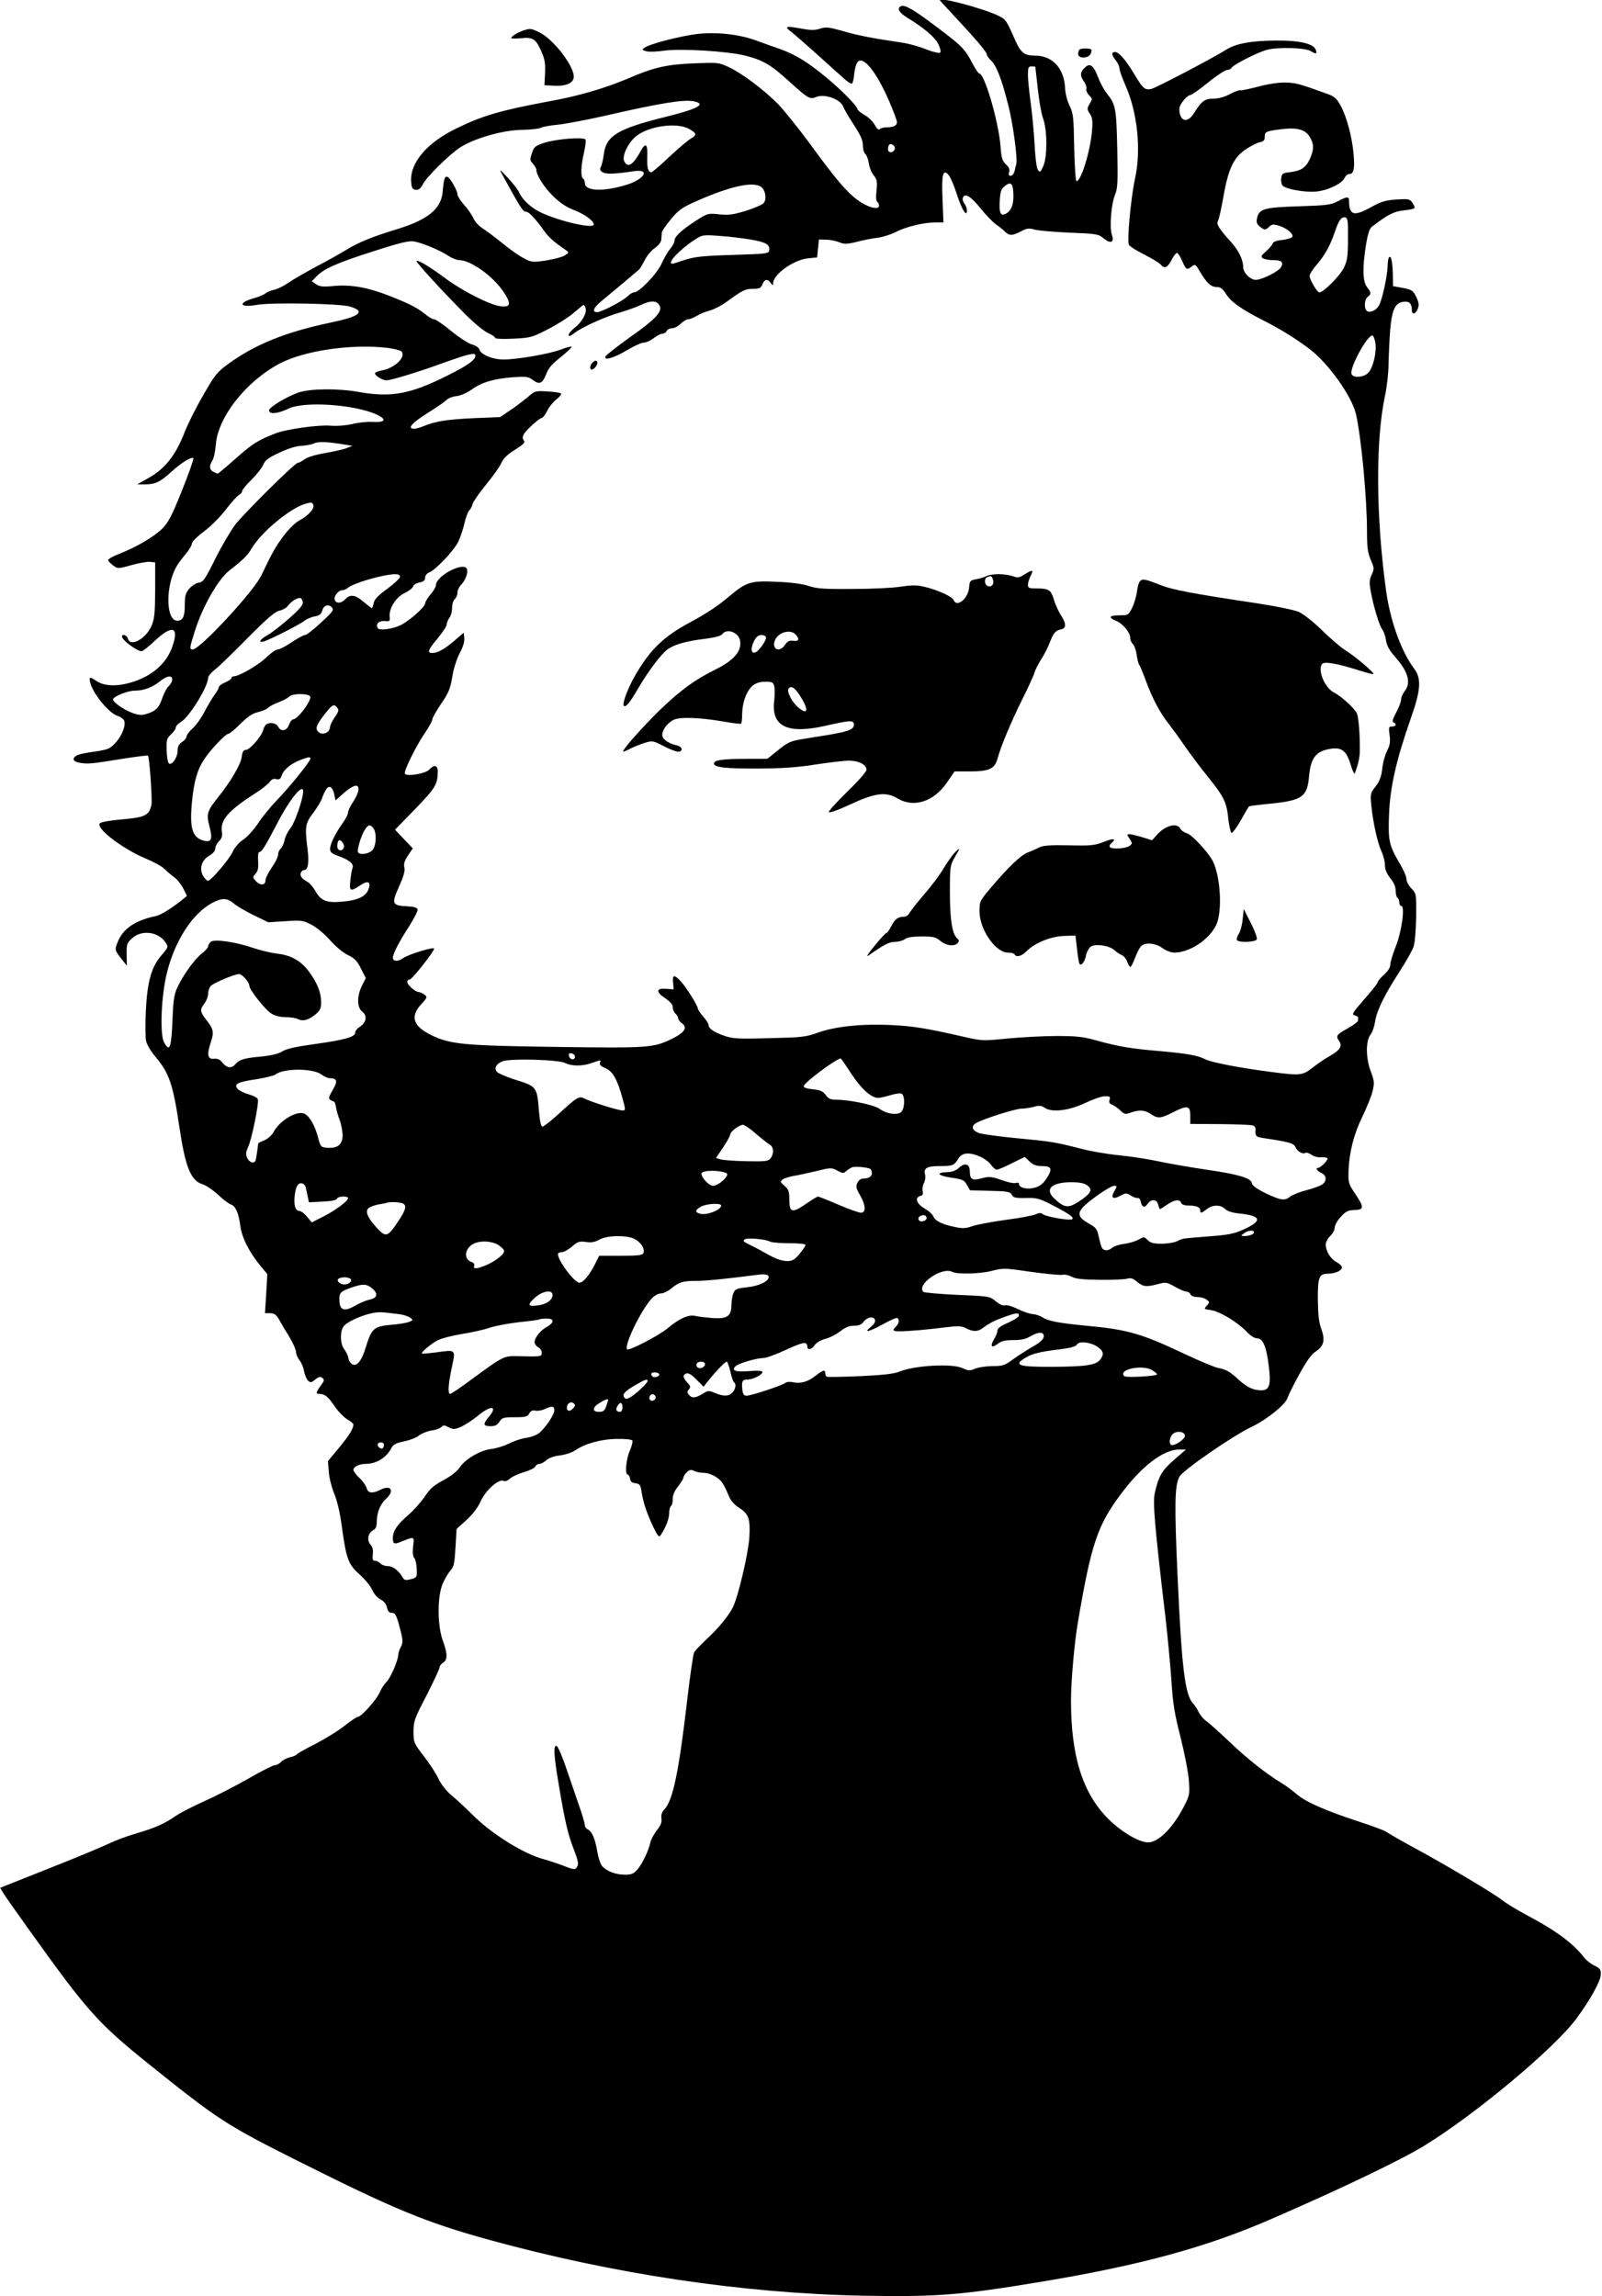
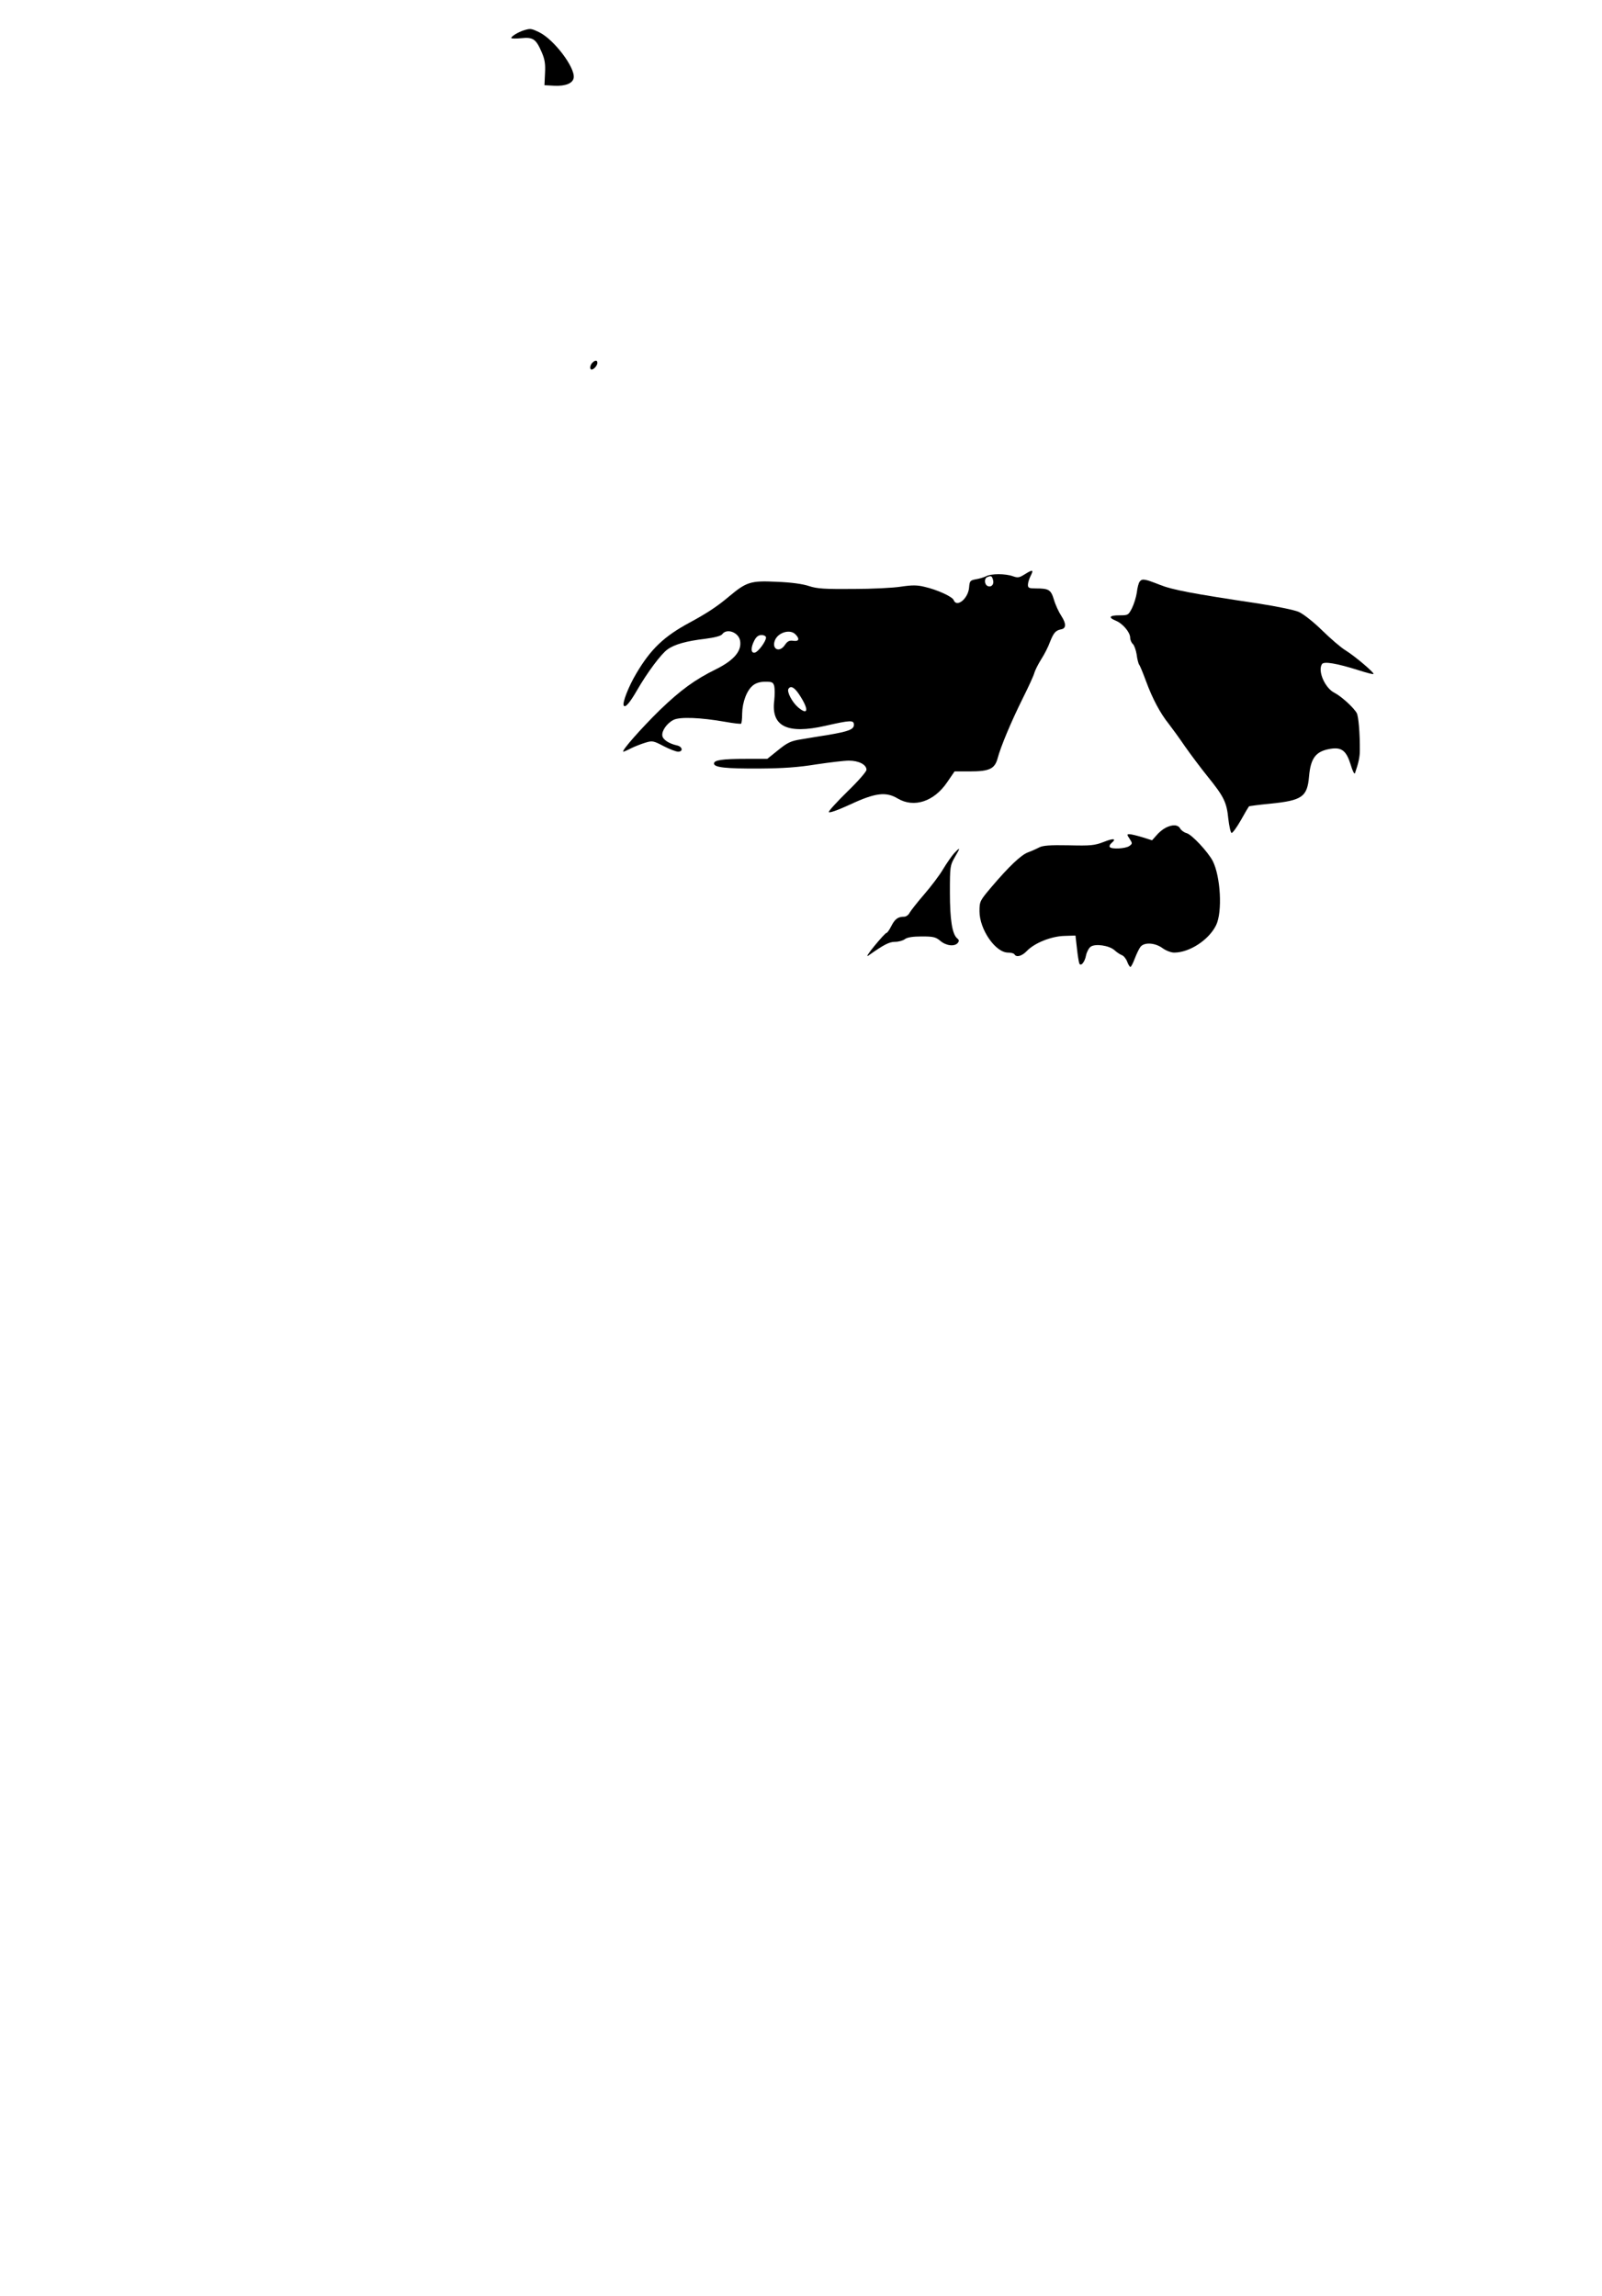
<svg xmlns="http://www.w3.org/2000/svg" version="1.0" width="893pt" height="1280pt" viewBox="0 0 893 1280" preserveAspectRatio="xMidYMid meet">
  <g transform="translate(0,1280) scale(0.1,-0.1)" fill="#000000" stroke="none">
-     <path d="M5240 12797 c3 -4 33 -37 68 -74 126 -135 192 -212 192 -225 0 -7 11 -23 25 -36 30 -29 59 -103 96 -251 26 -100 52 -297 44 -326 -2 -5 -6 -22 -9 -37 -4 -16 -13 -28 -22 -28 -11 0 -13 6 -9 21 5 14 0 27 -18 43 -20 19 -25 35 -30 103 -11 137 -89 403 -118 403 -5 0 -22 26 -39 58 -41 79 -58 96 -195 199 -131 99 -179 127 -201 119 -27 -10 -14 -36 34 -65 94 -58 152 -107 172 -146 11 -23 16 -43 11 -48 -5 -5 -38 2 -78 18 -37 15 -97 32 -133 37 -162 24 -248 40 -332 65 -79 22 -95 24 -127 13 -28 -9 -51 -9 -96 -1 -96 18 -106 15 -65 -16 19 -15 82 -70 140 -122 58 -52 124 -112 148 -133 23 -22 46 -37 51 -34 5 3 11 29 13 57 3 28 12 57 20 65 32 32 104 -58 174 -219 24 -56 44 -109 44 -118 0 -19 -20 -29 -59 -29 -15 0 -31 -4 -37 -10 -6 -6 -16 2 -28 24 -10 18 -35 43 -57 55 -21 12 -39 27 -39 32 0 16 -88 106 -170 174 -107 89 -175 130 -260 161 -41 14 -104 37 -140 50 -96 34 -221 47 -327 34 -96 -12 -262 -55 -290 -76 -16 -11 -15 -13 11 -20 16 -4 58 -2 94 3 92 14 356 -2 456 -27 98 -25 142 -50 242 -141 109 -99 118 -104 153 -90 46 20 135 -11 151 -53 4 -12 31 -58 59 -101 38 -58 51 -87 51 -115 0 -21 6 -43 14 -49 7 -6 16 -29 19 -51 3 -22 15 -52 27 -67 19 -24 21 -36 16 -85 -4 -35 -3 -59 4 -63 5 -3 10 -13 10 -22 0 -26 -64 -9 -118 31 -62 45 -121 114 -269 317 -67 91 -148 191 -180 223 -78 78 -198 168 -269 201 -57 27 -61 27 -193 22 -154 -6 -226 -22 -371 -85 -128 -54 -277 -98 -440 -127 -269 -50 -372 -80 -518 -152 -164 -80 -258 -192 -250 -296 2 -34 7 -43 25 -45 16 -2 26 5 39 29 21 42 146 165 207 206 78 51 236 97 343 99 50 1 99 6 110 12 11 6 53 13 94 17 41 4 162 27 268 51 305 70 436 91 491 79 71 -15 22 -42 -165 -88 -261 -65 -325 -104 -338 -206 -4 -30 -11 -62 -17 -72 -7 -14 -4 -21 12 -30 21 -11 66 -9 175 7 90 13 57 -45 -43 -76 -131 -40 -233 -36 -233 10 0 10 -4 22 -10 25 -14 9 -12 70 5 143 8 35 12 68 9 74 -10 16 -169 3 -233 -19 -47 -16 -55 -22 -66 -57 -12 -35 -12 -40 6 -59 10 -11 19 -27 19 -34 0 -30 45 -100 96 -149 36 -35 72 -59 114 -75 58 -22 110 -60 110 -80 0 -30 -236 29 -320 80 -42 25 -81 64 -95 96 -7 17 -37 55 -65 85 -45 48 -49 50 -32 20 104 -190 117 -210 133 -210 17 0 50 -34 103 -108 25 -35 53 -60 120 -106 19 -13 19 -14 -6 -30 -14 -9 -61 -21 -104 -28 -75 -11 -82 -10 -123 12 -25 12 -79 50 -120 84 -42 34 -92 71 -112 84 -20 12 -42 37 -50 55 -7 17 -30 51 -51 74 -21 24 -38 50 -38 59 0 22 -40 92 -56 98 -15 6 -20 -11 -27 -87 -9 -91 -82 -151 -246 -202 -142 -43 -223 -76 -286 -115 -33 -20 -109 -63 -170 -95 -60 -32 -131 -73 -156 -90 -25 -18 -61 -36 -80 -40 -19 -4 -41 -13 -49 -20 -8 -7 -35 -19 -60 -26 -98 -27 -87 -56 14 -38 82 14 464 7 518 -10 89 -28 55 -55 -113 -90 -250 -53 -420 -122 -570 -232 -59 -43 -73 -61 -138 -175 -40 -69 -85 -160 -101 -201 -52 -134 -111 -208 -210 -262 l-55 -31 42 0 c58 0 84 12 147 69 57 52 114 87 124 77 3 -4 -25 -84 -63 -179 -58 -144 -76 -179 -111 -214 -48 -47 -144 -103 -239 -140 -36 -14 -64 -30 -62 -36 2 -6 14 -19 28 -29 25 -19 27 -19 102 2 43 12 90 20 105 18 l27 -3 0 -155 c-1 -136 -4 -161 -22 -202 -32 -71 -118 -116 -130 -68 -5 19 -33 29 -33 12 0 -20 83 -82 110 -82 6 0 40 27 75 60 97 90 135 76 95 -36 -32 -93 -114 -164 -229 -198 -82 -24 -151 -21 -195 9 -30 20 -36 22 -36 8 0 -55 99 -184 154 -203 19 -6 36 -19 39 -29 11 -42 -37 -126 -87 -153 -10 -6 -50 -14 -88 -19 -37 -5 -77 -13 -88 -19 -33 -18 -24 -37 21 -43 45 -6 57 -5 242 25 71 11 130 18 132 16 8 -8 25 -249 19 -275 -14 -60 -35 -70 -181 -82 -52 -5 -99 -13 -106 -20 -26 -26 124 -142 256 -197 43 -18 89 -43 102 -56 13 -13 37 -34 55 -47 17 -12 40 -41 52 -64 l20 -41 -28 -23 c-54 -44 -118 -84 -144 -89 -116 -24 -184 -70 -214 -145 -18 -45 -18 -45 32 -108 l19 -24 -1 62 c-1 59 1 64 32 92 53 48 146 35 185 -25 16 -24 16 -26 -23 -71 -56 -65 -79 -146 -87 -310 -3 -72 -3 -147 1 -166 4 -21 26 -59 56 -94 73 -87 95 -151 130 -388 33 -222 63 -297 128 -318 20 -6 60 -33 88 -59 27 -26 59 -50 71 -54 26 -8 43 -47 53 -121 8 -65 51 -148 115 -225 l35 -42 -6 -109 -7 -109 24 0 c30 0 40 -8 60 -45 9 -17 33 -57 53 -89 20 -33 36 -70 36 -82 0 -12 9 -32 19 -46 11 -13 23 -41 26 -62 4 -20 14 -44 22 -52 13 -12 18 -12 40 6 20 16 29 18 40 9 11 -10 11 -15 -2 -33 -36 -50 -37 -56 -13 -56 30 -1 47 -15 87 -74 18 -26 49 -57 67 -68 19 -11 34 -24 34 -28 0 -24 -24 -62 -80 -130 l-62 -75 5 -60 c2 -33 16 -87 30 -121 16 -38 32 -105 42 -180 25 -184 36 -214 100 -271 30 -27 61 -65 70 -86 9 -21 28 -43 45 -52 20 -10 33 -26 37 -45 4 -20 12 -30 24 -30 23 0 28 -9 50 -93 16 -62 16 -73 3 -98 -8 -15 -14 -35 -14 -43 0 -30 -43 -130 -67 -153 -13 -13 -30 -40 -37 -58 -17 -39 -102 -135 -121 -135 -6 0 -39 -22 -72 -48 -33 -27 -106 -72 -161 -101 -56 -28 -104 -55 -107 -60 -3 -5 -20 -13 -38 -16 -17 -4 -40 -16 -50 -26 -10 -11 -26 -19 -36 -19 -9 0 -73 -32 -142 -72 -68 -39 -178 -96 -243 -125 -66 -30 -140 -67 -164 -84 -69 -47 -112 -66 -219 -98 -56 -16 -127 -43 -159 -59 -33 -16 -181 -78 -331 -137 l-272 -108 17 -29 c9 -15 77 -112 151 -215 317 -443 377 -511 661 -739 387 -311 430 -339 835 -542 535 -268 709 -340 1060 -437 694 -191 1415 -299 2090 -312 409 -7 539 3 990 78 552 92 917 191 1280 349 396 172 730 332 857 411 288 177 728 546 847 709 75 102 133 206 134 242 2 29 -3 35 -35 51 -21 10 -48 32 -60 48 -55 73 -157 149 -309 229 -60 32 -123 70 -141 85 -43 35 -315 198 -497 296 -79 43 -149 84 -157 90 -7 5 -73 30 -146 54 -187 61 -300 110 -350 154 -24 20 -61 48 -83 61 -82 49 -193 136 -293 232 -57 54 -115 106 -129 115 -13 9 -31 30 -40 47 -8 17 -23 40 -33 51 -45 49 -63 200 -86 710 -18 400 -16 504 10 553 19 36 299 230 408 281 81 39 185 123 195 159 5 15 34 74 66 132 40 73 68 112 92 127 45 30 53 63 30 126 -13 35 -18 81 -19 162 -1 124 7 145 55 145 40 0 79 17 79 34 0 9 -13 22 -30 31 -33 17 -60 61 -60 98 0 13 11 34 25 47 14 13 25 34 25 47 0 13 15 40 34 60 28 31 40 37 77 38 54 2 54 15 1 94 -34 50 -37 59 -35 120 3 104 29 208 77 306 24 50 50 113 57 142 11 47 10 57 -9 108 -29 74 -30 172 -3 207 11 13 22 46 26 73 9 61 52 149 137 280 36 55 71 118 78 139 7 23 13 93 14 167 1 126 1 128 -26 156 -16 16 -28 40 -28 53 0 13 -17 53 -39 89 -59 101 -64 127 -58 275 6 149 40 300 121 531 56 158 60 222 20 276 -73 97 -135 269 -158 439 -56 408 -59 832 -6 1082 11 51 20 131 20 178 1 47 5 132 9 189 10 116 28 154 76 159 31 4 45 -11 45 -46 0 -30 22 -24 34 10 7 19 4 35 -10 64 -17 35 -24 39 -74 49 l-55 10 -1 68 c-2 70 -10 105 -21 93 -4 -4 -8 -26 -8 -49 -2 -60 -32 -196 -50 -223 -17 -27 -53 -40 -67 -26 -16 16 -12 64 6 77 21 16 20 24 -4 55 -24 31 -26 107 -6 233 10 62 20 93 33 103 89 68 122 85 177 91 31 3 59 9 61 13 2 4 -3 17 -12 30 -15 21 -21 22 -88 18 -60 -4 -85 -11 -139 -41 -99 -55 -125 -48 -126 31 0 28 -10 28 -63 0 -37 -20 -62 -23 -217 -28 -194 -6 -222 -14 -233 -67 -5 -21 -1 -33 15 -45 25 -22 32 -22 53 -2 14 14 22 15 54 6 46 -14 87 -50 73 -64 -6 -6 -31 -13 -57 -16 -31 -3 -49 -10 -52 -21 -3 -9 -20 -28 -37 -43 -26 -23 -29 -29 -16 -38 8 -5 34 -10 57 -10 47 0 59 -11 44 -39 -13 -24 -106 -71 -142 -71 -29 0 -69 40 -69 69 0 43 -25 95 -69 143 -69 77 -82 98 -71 118 5 10 19 71 30 136 27 153 57 217 125 262 27 18 62 36 77 39 21 4 28 11 28 29 0 30 5 33 94 44 90 11 137 -3 161 -50 20 -38 19 -66 -4 -117 -22 -48 -48 -65 -111 -73 -40 -4 -45 -8 -48 -33 -2 -16 1 -34 7 -41 17 -20 123 -39 185 -34 64 5 147 44 161 76 5 12 17 22 27 22 24 0 31 32 23 113 -8 93 -39 209 -72 268 -20 37 -34 51 -67 63 -168 61 -184 65 -246 66 -38 0 -101 -10 -150 -24 -47 -12 -90 -21 -96 -19 -6 2 -33 -8 -59 -22 -30 -16 -64 -25 -92 -25 -47 0 -65 -13 -107 -80 -28 -45 -62 -52 -76 -14 -6 14 -8 36 -4 48 8 26 44 66 59 66 7 0 52 32 99 70 48 39 96 70 106 70 10 0 23 6 27 14 9 15 129 77 187 96 58 19 221 15 253 -5 28 -18 37 -16 27 8 -12 34 -92 52 -219 51 -140 -1 -224 -16 -280 -51 -82 -51 -391 -213 -418 -219 -36 -7 -46 2 -95 84 -47 78 -85 122 -107 122 -21 0 -19 -17 5 -47 11 -14 20 -34 20 -44 0 -10 15 -53 34 -96 67 -152 88 -359 53 -518 -23 -105 -46 -350 -34 -370 4 -8 43 -33 86 -54 42 -22 83 -46 90 -55 22 -26 39 -19 61 24 11 22 25 40 31 40 5 0 18 -20 29 -45 21 -49 26 -52 54 -30 18 14 21 12 44 -28 38 -64 62 -87 94 -87 22 0 33 -9 53 -40 28 -44 87 -85 203 -144 96 -48 194 -109 265 -164 104 -80 234 -263 256 -362 30 -136 61 -471 61 -653 0 -88 4 -117 21 -158 20 -46 20 -51 5 -83 -13 -28 -14 -44 -5 -92 15 -85 49 -196 65 -214 7 -9 16 -35 20 -59 5 -32 19 -57 52 -94 72 -82 89 -143 52 -190 -11 -14 -20 -35 -20 -46 0 -12 -12 -44 -27 -72 -20 -37 -24 -53 -15 -56 19 -7 14 -23 -8 -23 -19 0 -20 -4 -14 -48 5 -37 2 -56 -14 -87 -11 -22 -24 -67 -27 -100 -5 -45 -15 -70 -37 -99 -29 -36 -30 -41 -24 -105 10 -99 35 -211 57 -257 10 -22 19 -56 19 -76 0 -24 9 -47 30 -73 20 -25 30 -49 30 -71 0 -18 5 -36 10 -39 6 -3 10 -15 10 -26 0 -10 5 -19 11 -19 22 0 3 -141 -30 -224 -17 -43 -31 -89 -31 -103 0 -16 -13 -36 -35 -56 -19 -17 -35 -36 -35 -42 0 -5 -34 -49 -75 -95 -65 -74 -72 -86 -54 -90 11 -3 20 -8 20 -12 -1 -5 -1 -12 -1 -18 0 -5 -25 -24 -55 -41 -66 -37 -70 -43 -51 -71 20 -29 7 -51 -52 -85 -26 -14 -69 -44 -96 -65 -57 -44 -66 -45 -241 -22 -162 21 -323 52 -356 69 -40 21 -100 32 -244 45 -169 14 -239 26 -355 58 -81 23 -115 27 -230 27 -74 0 -198 -7 -275 -14 -136 -14 -143 -13 -240 9 -209 48 -284 60 -405 66 -161 8 -312 -7 -410 -42 -69 -25 -91 -27 -272 -31 -173 -5 -204 -3 -250 13 -58 20 -88 40 -88 60 0 7 -13 29 -30 47 -16 19 -30 39 -30 45 0 16 -68 124 -97 154 -36 37 -45 35 -41 -9 l3 -38 -42 3 c-57 5 -58 -18 -3 -54 27 -18 40 -34 40 -49 0 -12 7 -28 15 -35 8 -7 15 -18 15 -26 0 -7 9 -19 21 -28 33 -23 16 -51 -52 -85 -105 -52 -131 -54 -639 -47 -521 7 -601 14 -706 66 -101 49 -119 103 -57 171 36 39 36 42 18 55 -10 8 -24 14 -31 14 -18 0 -64 40 -64 56 0 8 6 14 14 14 13 0 135 155 136 172 0 12 -144 -32 -173 -53 -29 -21 -57 -19 -57 3 1 23 36 91 89 172 28 44 50 87 49 95 -2 12 -18 17 -60 19 -83 4 -87 15 -43 111 25 57 34 87 29 106 -5 18 1 37 20 66 l27 40 -50 52 -49 52 112 115 c114 118 126 138 126 211 0 35 -21 38 -48 8 -22 -22 -125 -39 -135 -22 -8 13 60 151 112 228 23 33 41 67 41 75 0 8 22 47 49 87 42 61 51 84 62 149 7 46 24 99 41 132 19 34 28 65 26 85 l-3 30 -48 -41 c-56 -49 -97 -72 -127 -72 -31 0 -25 16 30 82 27 33 50 67 50 77 0 9 7 26 15 37 8 10 15 35 15 55 0 20 7 42 15 49 8 7 15 23 15 36 0 13 9 33 21 45 23 23 39 66 32 87 -16 44 -173 -38 -173 -90 0 -9 -13 -33 -30 -51 -16 -19 -30 -42 -30 -50 0 -20 -89 -99 -137 -122 -45 -22 -118 -31 -127 -17 -14 22 6 43 38 40 29 -3 31 -1 28 27 -3 46 36 107 85 130 23 11 43 27 46 36 2 9 18 19 36 22 23 5 31 12 31 27 0 12 9 24 23 29 36 15 136 120 161 170 12 25 28 72 35 104 7 31 19 63 26 71 8 7 17 25 20 38 4 13 37 61 74 106 37 45 76 99 85 120 12 27 35 49 77 75 49 31 58 41 49 52 -8 10 -8 19 -1 33 12 23 88 92 101 92 5 0 19 18 30 39 10 22 34 51 52 65 18 14 29 28 25 33 -5 4 -39 9 -76 11 -66 4 -70 3 -107 -30 -22 -18 -65 -52 -97 -73 l-59 -40 -146 -6 c-149 -7 -215 -17 -279 -44 -20 -8 -44 -15 -54 -15 -41 0 -15 31 72 86 50 31 99 65 108 74 9 10 34 20 57 22 23 3 59 19 84 37 55 40 124 60 228 68 75 5 86 4 112 -15 37 -28 54 -21 75 33 12 33 33 57 82 95 35 29 62 54 59 57 -3 3 -29 -4 -58 -15 -61 -24 -238 -55 -318 -56 -62 -1 -130 27 -138 56 -2 10 -20 22 -41 28 -20 5 -72 39 -116 75 -44 36 -86 65 -95 65 -8 0 -31 13 -50 29 -44 36 -92 60 -205 104 -119 46 -208 61 -302 53 -61 -6 -80 -4 -100 9 l-25 17 27 28 c41 42 114 75 319 140 149 48 196 59 225 54 48 -9 146 -50 190 -80 20 -13 47 -24 61 -24 64 -1 184 -86 245 -174 47 -69 43 -91 -16 -83 -60 8 -212 85 -307 156 -86 64 -153 104 -160 96 -6 -5 152 -177 274 -299 47 -47 103 -93 124 -102 22 -10 40 -22 40 -27 0 -6 41 -8 101 -5 97 5 105 7 194 53 51 26 116 67 143 91 28 24 52 44 55 44 3 0 8 -7 11 -16 10 -25 -19 -79 -58 -109 -20 -15 -36 -34 -36 -42 0 -10 9 -7 33 11 44 34 174 92 256 115 36 11 86 28 111 40 51 24 81 26 98 9 36 -36 0 -78 -162 -192 -68 -49 -127 -95 -131 -103 -9 -26 48 -8 124 37 37 22 77 40 90 40 12 0 37 11 55 25 18 14 40 25 50 25 9 0 19 7 22 15 4 8 17 15 30 15 13 0 34 11 48 25 14 14 33 25 42 25 9 0 31 9 48 19 17 11 50 24 73 30 23 6 63 27 90 46 93 68 107 75 151 75 36 0 44 4 52 25 11 29 28 32 46 8 12 -16 13 -17 14 -1 1 49 114 130 195 138 l50 5 5 50 5 50 40 -1 c22 0 54 -7 72 -14 28 -12 42 -12 100 2 37 10 90 20 118 23 27 4 71 18 97 31 58 30 157 54 220 54 l47 0 -5 128 c-6 142 2 174 35 135 10 -12 30 -60 45 -106 26 -83 56 -132 56 -90 0 10 -6 28 -14 38 -8 11 -12 25 -9 32 11 29 43 10 97 -56 30 -38 70 -79 88 -92 18 -12 41 -31 51 -41 23 -23 39 -23 88 2 33 18 45 19 77 10 20 -6 108 -13 196 -17 149 -6 160 -8 187 -31 40 -33 62 -24 47 19 -14 41 -4 172 18 224 14 34 16 70 12 255 -5 228 -9 247 -57 308 -17 20 -39 62 -51 94 -22 59 -43 77 -67 56 -31 -26 -35 -47 -13 -79 12 -16 19 -36 16 -45 -3 -8 4 -24 15 -35 19 -19 19 -21 3 -48 -15 -26 -15 -30 1 -55 15 -22 17 -40 12 -99 -10 -113 -61 -277 -86 -277 -5 0 -11 84 -13 188 -3 171 -5 191 -26 233 -13 27 -24 69 -25 101 -6 108 -71 178 -167 178 -61 0 -79 15 -112 88 -47 107 -51 113 -88 132 -85 43 -352 113 -330 87z m531 -369 c0 -2 7 -57 14 -123 7 -66 20 -140 29 -164 24 -63 25 -213 2 -266 -16 -36 -19 -38 -30 -23 -8 11 -15 67 -19 145 -4 71 -14 176 -22 233 -8 58 -15 126 -15 153 0 40 3 47 20 47 11 0 20 -1 21 -2z m-1931 -346 c45 -25 46 -34 9 -56 -17 -10 -71 -56 -120 -102 -48 -46 -93 -84 -98 -84 -19 0 -25 25 -23 87 3 71 -9 81 -36 32 -43 -79 -72 -97 -92 -59 -14 26 15 93 58 134 65 61 229 87 302 48z m1148 -111 c-5 -24 -38 -27 -38 -3 0 10 3 21 6 25 11 11 35 -5 32 -22z m660 -236 c5 -62 -6 -103 -34 -122 -35 -23 -46 -5 -41 71 3 47 8 63 27 78 32 26 44 18 48 -27z m-1405 23 c25 -19 32 -71 13 -91 -9 -9 -53 -28 -98 -42 -68 -21 -93 -25 -147 -20 -65 7 -67 6 -131 -35 -81 -52 -120 -89 -120 -111 0 -10 -11 -30 -24 -46 -14 -16 -35 -54 -49 -84 -24 -55 -124 -159 -153 -159 -8 0 -23 -9 -35 -21 -26 -26 -146 -89 -170 -89 -32 0 -21 26 29 66 43 35 186 155 205 172 4 4 18 27 31 52 12 25 38 55 57 68 20 14 34 33 35 45 1 12 2 29 3 39 0 9 23 43 51 76 44 53 61 65 147 103 187 82 312 109 356 77z m3271 -289 c0 -99 -4 -122 -23 -162 -22 -45 -114 -137 -136 -137 -13 0 -55 71 -55 93 0 8 18 37 41 63 47 56 74 106 100 182 22 65 36 84 58 80 14 -3 16 -21 15 -119z m-3331 -4 c87 -15 109 -28 105 -59 -3 -20 -10 -21 -203 -27 -167 -5 -211 -10 -265 -27 -36 -12 -68 -22 -72 -22 -33 0 40 79 122 132 44 29 47 30 140 23 52 -3 130 -13 173 -20z m3483 -572 c10 -51 -11 -141 -38 -170 -25 -27 -85 -32 -94 -8 -13 32 86 215 116 215 5 0 12 -17 16 -37z m-5507 -32 c40 -5 77 -15 81 -22 21 -33 -41 -91 -112 -104 -21 -4 -38 -11 -38 -16 0 -13 42 -39 63 -39 26 0 170 43 312 95 149 53 185 62 185 43 0 -25 -41 -54 -155 -111 -206 -104 -314 -124 -495 -92 -117 21 -271 19 -336 -3 -66 -23 -164 -82 -164 -99 0 -24 48 -20 110 10 87 41 360 23 486 -32 62 -28 54 -47 -17 -43 -30 2 -82 -3 -116 -12 -38 -8 -86 -12 -121 -9 -65 6 -245 -19 -307 -43 -97 -38 -129 -58 -220 -139 -53 -47 -98 -85 -101 -85 -3 0 -14 5 -25 10 -23 13 -24 32 -5 63 8 12 16 52 19 88 11 154 170 355 357 453 138 72 398 110 599 87z m-239 -539 l45 -7 -30 -12 c-16 -7 -70 -19 -120 -28 -54 -9 -101 -23 -117 -35 -15 -11 -32 -20 -38 -20 -16 0 -297 -278 -349 -345 -25 -33 -75 -118 -111 -190 -57 -115 -68 -130 -92 -133 -15 -2 -38 -17 -53 -33 -21 -26 -25 -41 -25 -93 0 -64 -11 -86 -42 -86 -66 0 -66 204 0 309 9 15 31 44 49 65 18 22 33 47 33 57 0 9 29 38 65 65 37 27 90 80 122 121 31 41 65 79 75 84 10 5 18 15 18 22 0 7 23 35 51 62 28 28 58 65 66 83 11 27 28 40 91 69 48 23 94 37 122 38 25 1 56 7 70 13 24 12 73 10 170 -6z m-173 -338 c7 -19 -30 -60 -78 -85 -21 -10 -59 -47 -88 -86 -46 -62 -63 -92 -124 -220 -41 -88 -342 -413 -382 -413 -20 0 -19 5 11 102 44 139 131 291 194 339 76 59 100 83 123 122 52 89 211 222 297 248 37 11 40 10 47 -7z m483 -399 c0 -8 -32 -38 -71 -67 -51 -37 -72 -59 -76 -80 -3 -15 -8 -28 -10 -28 -3 0 -23 16 -46 35 -46 40 -76 44 -102 15 -22 -24 -51 -26 -59 -4 -7 20 20 54 42 54 9 0 23 6 31 13 32 27 193 74 259 76 22 1 32 -4 32 -14z m-542 -142 c2 -15 -18 -39 -76 -90 -43 -38 -97 -80 -120 -93 -45 -25 -56 -46 -19 -35 34 11 197 93 223 114 13 10 40 22 59 25 26 5 36 13 41 31 7 30 33 40 53 20 14 -14 9 -22 -59 -85 -41 -39 -82 -70 -90 -70 -8 0 -41 -18 -74 -40 -32 -22 -67 -40 -77 -40 -11 0 -39 -20 -64 -44 -42 -42 -152 -106 -182 -106 -7 0 -13 -4 -13 -10 0 -5 -16 -16 -35 -24 -19 -8 -35 -20 -35 -26 0 -6 -11 -26 -24 -43 -13 -18 -38 -60 -56 -94 -17 -34 -47 -76 -66 -93 -19 -17 -34 -37 -34 -45 0 -8 -11 -22 -25 -31 -18 -12 -25 -25 -25 -49 0 -38 -33 -85 -49 -70 -6 6 -11 39 -12 73 -2 57 1 66 24 88 15 14 27 31 27 39 0 8 14 22 30 32 46 27 149 195 150 244 0 9 16 29 35 44 20 14 102 94 183 176 113 114 155 150 180 155 18 4 39 16 47 27 17 24 55 48 70 43 6 -1 11 -12 13 -23z m-728 -431 c0 -11 -9 -27 -20 -37 -10 -9 -26 -39 -35 -65 -18 -55 -36 -73 -86 -89 -28 -9 -44 -8 -79 4 -47 17 -110 60 -110 76 0 16 81 49 121 49 50 0 98 18 139 51 41 33 70 37 70 11z m770 -97 c0 -31 -72 -125 -96 -125 -7 0 -17 -13 -23 -30 -12 -35 -45 -41 -61 -10 -11 20 -45 26 -66 12 -6 -4 -14 -18 -17 -32 -9 -35 -75 -110 -96 -110 -14 0 -20 -10 -24 -41 -5 -40 -63 -139 -132 -224 -61 -76 -66 -93 -47 -163 18 -70 11 -89 -32 -78 -64 16 -80 69 -66 215 11 117 30 182 70 241 35 53 118 140 134 140 6 0 36 25 67 56 42 41 67 58 99 65 24 6 48 16 54 23 6 8 32 21 58 31 26 10 53 24 59 31 17 21 119 19 119 -1z m150 -60 c10 -13 8 -22 -14 -53 -14 -21 -26 -45 -26 -53 0 -35 -47 -52 -69 -25 -15 18 -4 41 46 104 38 46 45 49 63 27z m-150 -284 c0 -15 -115 -158 -188 -233 -35 -37 -83 -95 -105 -130 -23 -34 -60 -75 -82 -89 -25 -17 -47 -43 -59 -69 -18 -40 -120 -160 -137 -160 -5 0 -16 11 -25 25 -25 39 -12 89 31 114 22 13 35 28 35 41 0 11 9 29 21 41 15 15 20 29 16 52 -10 65 33 116 180 211 40 25 79 56 87 68 10 14 21 19 36 15 17 -4 24 0 31 22 11 32 54 67 107 86 46 17 52 17 52 6z m134 -202 l6 -31 46 41 c57 50 89 55 81 12 -3 -16 -18 -46 -32 -66 -14 -21 -25 -45 -25 -55 0 -9 -13 -35 -29 -57 -41 -57 -71 -118 -71 -145 0 -19 10 -27 50 -41 58 -21 84 -43 75 -66 -4 -9 -9 -40 -12 -68 -7 -62 0 -65 55 -28 43 29 61 20 46 -22 -14 -40 -60 -62 -146 -69 -89 -8 -119 4 -151 61 -13 22 -33 45 -46 51 -13 7 -27 18 -31 25 -11 16 -1 39 16 39 21 0 28 44 18 118 -15 125 -13 142 33 202 22 30 44 66 48 80 4 14 14 35 22 48 18 29 38 16 47 -29z m-174 19 c0 -39 -46 -173 -70 -203 -15 -19 -31 -50 -34 -69 -4 -19 -13 -39 -21 -46 -8 -7 -15 -22 -15 -34 0 -13 -16 -45 -35 -72 -19 -27 -35 -59 -35 -71 0 -29 -30 -31 -55 -3 -17 19 -17 21 -1 39 14 15 17 33 15 70 -2 28 0 51 5 51 15 0 33 30 98 154 71 139 148 234 148 184z m390 -203 c21 -25 18 -99 -4 -124 -19 -21 -70 -29 -80 -12 -8 12 18 96 38 126 19 29 29 31 46 10z m-163 -109 c-10 -25 -37 -19 -37 7 0 13 3 27 7 31 11 11 36 -21 30 -38z m-613 -313 c17 -14 67 -44 111 -65 l80 -39 95 6 c90 6 98 5 147 -20 30 -16 73 -52 103 -86 31 -35 71 -69 98 -82 38 -18 52 -32 74 -76 l27 -53 -21 -42 c-29 -57 -29 -123 2 -146 29 -22 22 -60 -15 -84 -14 -9 -25 -23 -25 -32 0 -24 -55 -40 -219 -63 -110 -15 -164 -27 -188 -42 -22 -14 -61 -23 -122 -29 -91 -8 -118 -17 -141 -44 -19 -23 -46 -19 -69 9 -14 19 -27 25 -48 23 -36 -4 -41 23 -18 92 19 57 15 74 -25 125 -35 44 -37 58 -10 92 11 14 20 38 20 52 0 15 6 34 13 43 13 17 133 68 160 68 17 0 57 -45 57 -65 0 -22 89 -135 123 -155 20 -13 50 -20 80 -20 27 0 57 -5 69 -11 26 -14 59 -5 97 27 26 21 31 33 31 69 0 52 -21 105 -67 168 -44 60 -101 93 -178 101 -33 4 -92 18 -131 31 -98 34 -219 52 -239 35 -8 -7 -15 -18 -15 -26 0 -7 -16 -25 -36 -40 -40 -31 -105 -122 -137 -192 -17 -38 -22 -75 -26 -186 -6 -149 -16 -174 -47 -115 -24 47 -15 259 16 384 44 181 144 335 255 393 54 28 81 27 119 -5z m1901 -853 c0 -22 -29 -18 -33 3 -3 14 1 18 15 15 10 -2 18 -10 18 -18z m-53 -36 c35 -18 95 -18 148 1 52 18 51 18 44 1 -4 -10 6 -20 30 -30 41 -17 66 -60 95 -165 19 -69 19 -71 1 -71 -23 0 -175 47 -211 66 -32 16 -41 10 -148 -88 -41 -37 -80 -68 -87 -68 -8 0 -14 26 -19 78 -12 148 -10 145 -141 186 -45 15 -87 33 -94 41 -17 21 -5 44 31 59 42 17 312 10 351 -10z m1593 -59 c56 -85 112 -135 150 -135 11 0 41 7 68 15 26 8 54 12 62 9 19 -8 20 -73 2 -99 -18 -24 -83 -16 -124 14 -29 22 -169 51 -245 51 -28 0 -41 6 -55 26 -16 21 -30 28 -71 32 -33 3 -52 9 -52 17 0 19 182 154 207 155 1 0 28 -38 58 -85z m-2954 -4 c16 -12 36 -21 46 -21 43 -1 47 -16 18 -65 -22 -38 -25 -49 -14 -56 8 -5 17 -9 20 -9 4 0 9 -15 12 -32 3 -18 12 -51 21 -73 8 -22 15 -59 16 -82 0 -52 -28 -76 -86 -71 -36 3 -37 5 -51 57 -16 63 -46 117 -74 132 -42 22 -141 -37 -175 -103 -9 -16 -31 -36 -50 -44 -19 -8 -34 -15 -34 -17 -1 -1 -3 -20 -6 -42 -3 -22 -7 -46 -9 -52 -7 -22 -35 -14 -47 12 -9 21 -8 32 5 61 20 42 62 247 54 267 -3 8 -26 20 -51 27 -25 7 -52 20 -61 30 -24 27 -1 39 104 54 50 8 98 20 106 26 43 36 208 36 256 1z m4394 -141 c-4 -14 -1 -22 12 -27 10 -3 30 -17 46 -31 25 -24 30 -25 60 -14 47 17 78 15 112 -8 40 -27 55 -25 126 11 79 40 94 36 94 -21 l0 -45 167 -1 c92 -1 174 -4 183 -8 9 -3 15 -14 14 -23 -3 -36 2 -41 44 -47 145 -22 169 -28 179 -52 11 -24 41 -40 56 -30 5 3 19 -2 33 -11 13 -10 37 -16 56 -14 18 1 33 -2 33 -8 0 -12 -40 -51 -52 -51 -17 0 -7 -17 17 -28 31 -14 33 -47 3 -66 -13 -8 -52 -22 -87 -31 -36 -9 -76 -25 -90 -36 -30 -24 -52 -21 -143 23 -44 22 -68 40 -70 53 -4 28 -74 49 -253 75 -82 12 -199 32 -260 45 -60 13 -162 29 -225 35 -63 6 -160 22 -215 37 -145 37 -163 40 -354 58 -95 9 -190 22 -210 28 -45 15 -52 41 -14 60 49 25 215 77 247 77 17 0 48 5 68 10 31 9 42 8 63 -6 41 -27 138 -14 227 29 40 19 88 36 106 36 29 1 33 -2 27 -19z m-1971 -190 c31 -27 66 -54 76 -60 23 -13 26 -48 6 -76 -13 -17 -26 -19 -133 -17 -65 1 -130 6 -145 10 l-27 8 40 59 c21 32 39 64 39 71 0 16 49 54 71 55 9 0 42 -22 73 -50z m1253 -129 c23 -11 49 -31 58 -45 10 -14 24 -26 31 -26 8 0 46 16 85 36 l71 35 27 -25 c20 -20 38 -26 69 -26 55 0 60 -16 26 -69 -21 -31 -38 -44 -68 -52 -42 -11 -86 0 -86 22 0 6 -7 8 -17 5 -9 -4 -45 3 -80 16 -57 20 -69 21 -110 10 -54 -15 -67 -7 -67 40 -1 41 -28 49 -61 18 -16 -15 -37 -23 -67 -24 -65 -2 -50 -20 27 -31 61 -9 70 -13 85 -40 l17 -30 111 -3 c98 -2 113 -5 122 -22 9 -16 20 -19 78 -18 60 2 75 -2 147 -39 95 -49 123 -69 112 -79 -10 -10 -146 13 -164 28 -10 8 -21 8 -40 -1 -15 -7 -90 -21 -168 -31 -77 -11 -160 -26 -185 -35 -37 -13 -54 -14 -100 -4 -69 14 -109 34 -118 60 -5 11 -26 30 -47 42 -45 25 -58 61 -26 70 15 3 18 10 14 27 -3 12 0 32 7 45 7 13 10 34 7 46 -10 38 9 49 82 49 73 0 79 3 104 43 21 33 62 36 124 8z m-615 -67 c4 -3 8 -13 8 -24 0 -19 -19 -30 -51 -30 -11 0 -24 -11 -30 -24 -9 -20 -7 -31 15 -68 32 -56 35 -98 5 -98 -11 0 -68 20 -126 45 -58 25 -109 45 -113 45 -5 0 -36 -19 -68 -41 -76 -53 -92 -49 -92 24 0 45 -4 57 -27 77 -25 21 -25 24 -9 36 10 7 37 15 59 19 23 3 80 16 127 27 81 20 85 20 117 3 30 -16 35 -17 50 -3 10 9 25 18 33 21 16 7 87 0 102 -9z m-802 -24 c20 -11 -44 -70 -75 -70 -23 0 -65 45 -65 68 0 20 103 21 140 2z m-2346 -78 c2 -10 8 -32 11 -51 l7 -33 76 4 c48 2 77 8 80 16 4 14 62 17 62 3 0 -16 -70 -68 -137 -102 l-65 -33 -27 32 c-14 18 -34 32 -43 32 -11 0 -20 10 -24 26 -8 32 1 101 16 119 14 17 37 10 44 -13z m4354 12 c32 -22 27 -40 -20 -75 -79 -57 -100 -57 -160 -1 -57 53 -18 91 92 92 44 0 73 -5 88 -16z m154 -33 c-22 -39 -9 -49 32 -27 31 17 35 17 59 2 13 -9 31 -15 38 -14 7 2 15 -6 17 -17 7 -34 21 -41 38 -17 21 30 52 29 60 -3 3 -14 8 -25 10 -25 2 0 20 11 40 25 42 28 69 32 78 10 3 -9 18 -15 40 -15 44 0 66 -9 66 -26 0 -19 7 -18 37 6 32 25 77 26 102 1 13 -13 41 -22 85 -26 119 -13 124 -41 15 -90 -49 -22 -86 -29 -178 -36 -64 -5 -127 -10 -141 -12 -14 -1 -36 -8 -49 -16 -13 -7 -50 -13 -83 -14 -47 0 -63 4 -80 20 -20 20 -21 20 -52 3 -17 -10 -53 -20 -80 -24 -27 -3 -57 -13 -66 -21 -20 -18 -46 -19 -57 -2 -4 6 -12 34 -18 62 -9 44 -15 52 -53 73 -57 32 -67 53 -41 86 28 36 157 126 180 126 17 0 17 -2 1 -29z m-3974 -67 c32 -9 28 -33 -19 -103 -58 -87 -68 -90 -118 -36 -54 59 -68 95 -45 112 10 7 34 15 53 19 20 3 41 7 46 9 17 6 59 5 83 -1z m1782 -14 c0 -24 -78 -55 -116 -46 -32 8 -30 22 4 40 30 17 112 21 112 6z m1145 -71 c0 -8 -10 -15 -22 -17 -25 -4 -33 22 -10 31 18 8 32 2 32 -14z m1825 -78 c0 -11 -25 -21 -53 -21 -22 1 -22 1 -3 15 22 17 56 20 56 6z m-3455 -36 c36 -18 61 -55 52 -79 -5 -13 -27 -16 -126 -16 l-121 0 -21 -42 c-32 -65 -68 -108 -89 -108 -28 0 -120 122 -120 160 0 5 10 10 21 10 12 0 37 14 57 31 31 27 40 31 77 26 31 -5 51 -1 76 13 43 24 147 26 194 5z m757 -16 c9 -5 57 -9 107 -9 50 0 91 -4 91 -9 0 -10 -39 -62 -60 -78 -28 -23 -82 -14 -145 22 -33 19 -80 44 -105 56 -35 16 -41 22 -30 30 16 11 115 2 142 -12z m-1514 -19 c17 -11 32 -26 32 -34 0 -19 -52 -59 -104 -80 -48 -20 -70 -21 -63 -2 4 9 -2 17 -14 21 -46 15 -40 76 11 102 37 19 101 16 138 -7z m2979 -151 c81 -11 156 -18 167 -15 10 3 33 -2 50 -11 23 -12 62 -16 156 -17 69 -1 137 2 152 6 21 6 33 3 56 -17 34 -28 52 -30 117 -13 43 12 49 11 95 -15 26 -15 55 -27 64 -27 9 0 19 -7 22 -15 4 -9 19 -15 38 -15 18 0 41 -6 51 -14 19 -14 19 -15 2 -34 -17 -19 -17 -19 23 -25 48 -6 148 -67 198 -119 21 -23 45 -38 58 -38 34 0 53 -45 66 -151 14 -108 5 -139 -41 -139 -45 0 -80 17 -126 59 -50 46 -68 56 -115 66 -19 3 -102 38 -185 77 -241 114 -319 137 -550 158 -153 15 -213 26 -244 47 -13 9 -39 17 -55 18 -17 1 -54 14 -82 28 -28 14 -60 24 -71 21 -13 -4 -32 5 -53 23 -33 27 -36 28 -214 35 -99 5 -184 12 -189 17 -41 41 105 142 162 111 27 -14 154 -11 216 5 69 17 67 18 232 -6z m-1472 -28 c0 -24 -58 -51 -124 -57 -55 -6 -64 -10 -73 -33 -6 -14 -11 -46 -11 -69 -1 -60 -25 -75 -109 -69 -35 3 -77 8 -94 12 -37 8 -88 -15 -151 -68 -53 -44 -220 -130 -228 -118 -15 26 79 220 139 284 14 15 36 27 50 27 13 0 37 11 53 24 47 39 69 46 141 46 59 0 158 10 337 33 49 7 70 3 70 -12z m-2329 -12 c7 -12 -13 -29 -36 -29 -23 0 -43 17 -36 29 4 6 20 11 36 11 16 0 32 -5 36 -11z m120 -52 c34 -30 27 -53 -18 -62 -18 -4 -52 -18 -76 -32 -61 -35 -86 -29 -90 23 -3 47 4 55 68 77 62 22 85 21 116 -6z m1004 -35 c0 -29 -35 -54 -85 -59 -55 -7 -57 4 -10 46 42 36 95 43 95 13z m-859 -107 c26 -3 55 -12 65 -20 18 -13 18 -14 -6 -24 -14 -5 -59 -13 -101 -16 -94 -8 -108 -21 -139 -122 -24 -80 -51 -113 -78 -97 -9 6 -19 22 -20 35 -2 13 -13 34 -23 48 -23 29 -25 98 -4 127 16 24 97 61 158 74 41 8 52 7 148 -5z m3459 -8 c0 -8 -27 -25 -60 -40 -42 -18 -60 -31 -60 -44 0 -10 -9 -32 -20 -50 -23 -39 -12 -50 23 -23 19 15 40 20 86 20 43 0 70 6 93 20 46 28 80 27 76 -2 -2 -15 -22 -33 -62 -55 -32 -19 -82 -50 -110 -71 -46 -34 -57 -37 -116 -37 -36 -1 -79 -7 -96 -15 -28 -12 -36 -11 -67 3 -57 28 -270 16 -354 -19 -27 -12 -92 -19 -217 -25 -99 -4 -183 -6 -188 -3 -4 3 -8 12 -8 20 0 21 -13 17 -54 -15 -43 -34 -83 -45 -126 -36 -17 4 -36 2 -43 -4 -17 -14 -190 -71 -215 -71 -15 0 -21 8 -24 34 -5 46 0 56 28 56 31 0 84 27 84 42 0 7 -23 9 -75 5 -77 -6 -100 3 -74 28 17 16 117 45 155 45 15 0 72 21 126 46 95 44 118 48 118 18 0 -22 26 -17 42 9 9 13 34 27 59 34 25 6 62 26 83 42 28 22 49 31 76 31 25 0 42 6 51 19 20 28 57 37 66 15 4 -12 -3 -24 -23 -41 -45 -36 -9 -27 71 17 39 22 75 37 78 33 12 -11 8 -31 -9 -48 -30 -29 -16 -31 126 -20 36 3 103 10 150 16 72 9 90 8 115 -5 40 -21 67 -20 96 3 33 25 64 41 124 62 61 22 75 23 75 6z m-2600 -32 c0 -8 -13 -21 -29 -30 -36 -18 -71 -61 -71 -86 0 -10 9 -23 20 -29 11 -6 20 -20 20 -30 0 -22 -3 -23 -125 -20 -90 2 -82 6 -288 -145 -49 -36 -93 -65 -98 -65 -14 0 -10 56 10 150 21 100 25 97 -91 81 -40 -5 -74 -8 -76 -6 -7 6 50 54 88 74 19 10 80 26 135 35 55 9 125 24 155 35 30 10 104 24 165 31 60 6 112 13 114 16 2 2 19 4 38 4 22 0 33 -5 33 -15z m3040 -144 c32 -23 35 -42 12 -71 -24 -30 -83 -38 -267 -39 -197 -1 -222 10 -137 57 28 16 74 27 153 37 85 10 115 18 122 30 12 22 80 13 117 -14z m-2190 -95 c0 -18 -30 -30 -43 -17 -5 5 -6 14 -3 20 10 16 46 13 46 -3z m141 -41 c7 -31 16 -58 21 -61 13 -8 9 -36 -9 -56 -20 -22 -49 -23 -97 -3 -35 15 -39 15 -70 -5 -40 -24 -59 -25 -76 -5 -10 12 -10 18 0 30 11 13 9 20 -9 38 -25 28 -27 43 -5 51 11 4 30 -7 56 -34 l40 -40 22 28 c36 47 98 112 107 112 4 0 13 -25 20 -55z m2350 8 c16 -10 29 -20 29 -24 0 -10 -173 -20 -183 -10 -37 37 99 66 154 34z m-2747 -22 c7 -11 -22 -23 -35 -15 -5 3 -9 9 -9 15 0 12 37 12 44 0z m-64 -39 c0 -12 -71 -78 -99 -92 -19 -10 -25 -9 -32 1 -11 18 5 35 66 70 52 30 65 34 65 21z m45 -93 c0 -7 -8 -15 -17 -17 -18 -3 -25 18 -11 32 10 10 28 1 28 -15z m-265 -13 c0 -1 -5 -17 -11 -35 -9 -25 -16 -31 -40 -31 -40 0 -38 25 4 50 30 19 47 25 47 16z m-196 -47 c-17 -19 -34 -17 -34 5 0 22 22 37 37 24 11 -9 11 -14 -3 -29z m276 6 c0 -14 -6 -25 -13 -25 -21 0 -27 11 -16 31 14 27 29 23 29 -6z m-380 -16 c0 -25 -50 -100 -86 -128 -14 -11 -46 -23 -72 -26 -26 -4 -69 -18 -95 -32 -27 -13 -71 -27 -98 -30 -62 -7 -145 -56 -177 -103 -14 -22 -48 -48 -90 -71 -53 -28 -75 -47 -104 -91 -21 -31 -63 -78 -94 -105 -60 -51 -84 -88 -84 -126 0 -33 7 -37 43 -22 78 31 77 32 70 -24 -4 -33 -2 -56 6 -65 7 -8 13 -36 14 -62 2 -46 1 -48 -33 -57 -29 -7 -36 -6 -45 9 -22 39 -55 64 -83 64 -16 0 -35 7 -42 15 -7 8 -20 15 -29 15 -14 0 -16 7 -13 35 3 25 -1 42 -13 55 -21 24 -14 65 15 80 14 7 20 21 20 43 0 54 19 102 50 130 51 46 31 83 -29 53 -44 -23 -70 -20 -77 8 -3 13 -21 39 -40 57 -19 18 -34 39 -34 46 0 17 33 33 70 33 59 0 116 36 144 92 8 15 26 25 67 33 30 6 68 20 83 32 15 12 47 25 71 29 25 3 49 12 56 20 9 11 16 11 40 -2 27 -13 33 -13 72 4 23 11 64 38 92 61 72 60 112 55 60 -7 -34 -40 -32 -52 9 -52 25 0 38 6 50 25 15 23 23 25 86 25 60 0 71 3 80 21 8 14 18 19 33 16 12 -3 36 0 52 8 43 19 55 18 55 -6z m3515 -143 c0 -19 -61 -60 -77 -50 -13 9 -9 41 8 59 22 22 69 16 69 -9z m-3080 -26 c3 -5 -3 -31 -14 -56 -21 -47 -29 -134 -12 -134 5 0 11 -10 13 -22 2 -17 11 -24 30 -26 23 -3 28 -9 33 -40 10 -65 26 -115 61 -192 27 -58 37 -71 45 -60 30 45 49 93 49 124 0 19 5 38 10 41 6 3 10 21 10 39 0 22 10 46 30 71 17 21 30 43 30 50 0 6 9 20 19 29 15 14 24 15 40 7 11 -6 35 -11 54 -11 19 0 49 -10 68 -23 33 -22 41 -34 73 -109 9 -23 31 -47 56 -63 54 -34 63 -62 57 -165 -6 -92 -63 -333 -92 -390 -25 -49 -80 -116 -148 -179 -32 -30 -62 -62 -68 -72 -5 -10 -23 -132 -39 -271 -46 -394 -79 -552 -125 -602 -15 -16 -21 -32 -18 -52 3 -22 -3 -39 -26 -67 -16 -21 -33 -52 -36 -69 -11 -47 -43 -114 -71 -148 -22 -25 -33 -30 -70 -30 -52 0 -101 19 -127 47 -10 11 -22 49 -28 83 -11 70 -31 115 -54 123 -8 4 -15 14 -15 23 0 10 -16 65 -37 123 -20 58 -52 153 -72 210 -20 58 -42 107 -48 109 -20 6 -16 -54 12 -218 35 -209 51 -276 84 -360 21 -54 27 -79 20 -92 -12 -23 -17 -22 -81 3 -29 11 -77 27 -106 35 -114 30 -294 143 -398 248 -39 39 -92 88 -118 109 -27 23 -56 59 -71 90 -13 29 -50 86 -82 127 -56 73 -58 77 -58 137 0 58 5 73 73 203 39 77 72 147 72 155 0 8 9 20 20 27 26 16 25 50 -2 124 -31 86 -31 249 1 319 12 27 32 60 43 72 18 19 22 40 27 127 l6 103 54 49 c33 30 63 68 77 99 30 69 107 137 135 119 6 -3 20 3 32 14 12 11 47 27 78 36 31 9 59 23 63 31 3 8 13 15 23 15 9 0 26 9 38 20 14 13 42 23 75 27 31 4 69 16 89 30 54 37 147 62 233 62 42 1 80 -3 83 -9z m-1385 -23 c0 -8 -3 -17 -7 -20 -9 -9 -34 13 -27 24 8 14 34 11 34 -4z m4404 -85 c-68 -60 -85 -89 -107 -185 -12 -50 0 -189 59 -687 13 -113 28 -275 34 -360 8 -127 17 -183 51 -315 22 -88 43 -196 46 -240 5 -75 4 -84 -25 -140 -61 -121 -144 -205 -202 -205 -51 0 -152 60 -225 134 -141 143 -205 348 -205 656 0 110 19 324 39 440 75 440 109 538 243 717 113 151 234 243 321 243 l38 0 -67 -58z" />
    <path d="M2920 12631 c-31 -10 -70 -33 -70 -43 0 -3 25 -4 55 -1 66 7 83 -4 115 -79 17 -39 21 -66 18 -117 l-3 -66 55 -3 c63 -3 104 14 108 45 8 57 -110 213 -192 253 -46 22 -49 22 -86 11z" />
-     <path d="M6017 12523 c-4 -3 -7 -15 -7 -25 0 -25 56 -25 69 1 6 10 7 21 4 25 -8 8 -58 8 -66 -1z" />
    <path d="M3302 10778 c-14 -14 -16 -38 -4 -38 12 0 32 23 32 37 0 16 -12 17 -28 1z" />
    <path d="M5711 9598 c-29 -18 -37 -20 -65 -10 -42 15 -121 15 -149 0 -12 -6 -38 -14 -57 -17 -32 -6 -35 -9 -38 -46 -5 -62 -69 -114 -86 -70 -7 19 -92 58 -163 74 -40 10 -69 10 -130 1 -43 -7 -163 -13 -268 -13 -158 -1 -199 1 -245 16 -35 12 -101 21 -182 24 -144 7 -167 -1 -263 -81 -65 -55 -122 -93 -220 -146 -143 -77 -217 -147 -298 -284 -43 -72 -79 -164 -70 -179 8 -14 33 14 75 87 56 97 134 202 169 226 38 28 106 47 209 59 54 7 89 16 96 26 25 34 89 11 99 -34 12 -58 -32 -111 -135 -162 -116 -57 -197 -116 -313 -228 -102 -100 -218 -231 -202 -231 3 0 22 8 43 19 20 10 56 24 79 31 39 12 45 11 102 -19 33 -17 69 -31 81 -31 30 0 24 29 -7 35 -44 10 -78 32 -81 54 -4 27 25 69 62 88 34 18 150 14 291 -11 44 -8 83 -12 86 -10 3 2 6 27 6 56 1 64 26 131 61 158 16 13 40 20 68 20 38 0 44 -3 50 -25 3 -14 3 -50 0 -79 -19 -145 72 -190 284 -142 141 32 160 33 160 6 0 -26 -30 -37 -140 -56 -47 -7 -116 -19 -153 -25 -58 -9 -77 -18 -129 -60 l-61 -49 -117 0 c-134 0 -180 -7 -180 -26 0 -22 66 -29 255 -28 132 1 216 7 314 23 74 11 156 21 183 21 55 0 98 -22 98 -51 0 -10 -47 -64 -105 -120 -58 -57 -105 -108 -105 -115 0 -8 48 9 120 42 139 65 199 72 264 33 91 -54 203 -17 276 91 l41 60 85 0 c109 0 139 14 155 73 17 64 73 199 139 332 33 66 63 131 66 145 4 14 21 48 38 75 18 28 40 71 49 97 20 50 31 64 62 70 29 5 29 32 1 75 -14 21 -33 62 -41 90 -17 56 -28 63 -102 63 -37 0 -43 3 -43 20 0 12 7 34 15 50 18 35 12 37 -34 8z m-176 -29 c8 -25 -7 -44 -29 -36 -19 8 -21 43 -3 50 21 9 26 7 32 -14z m-1101 -305 c25 -25 20 -41 -12 -36 -22 3 -32 -2 -46 -22 -31 -48 -78 -24 -55 28 20 42 84 60 113 30z m-164 -18 c0 -21 -44 -81 -63 -84 -22 -4 -23 28 -2 68 11 21 23 30 40 30 14 0 25 -6 25 -14z m184 -316 c56 -84 53 -122 -5 -73 -33 28 -64 87 -54 103 12 20 33 9 59 -30z" />
    <path d="M6353 9558 c-6 -7 -13 -34 -16 -61 -4 -26 -16 -65 -27 -87 -20 -39 -22 -40 -70 -40 -57 0 -64 -12 -20 -30 39 -16 80 -65 80 -95 0 -12 7 -28 15 -35 7 -6 17 -33 21 -58 3 -26 10 -52 14 -57 5 -6 22 -48 39 -94 35 -95 79 -178 126 -236 17 -22 58 -78 90 -125 33 -47 90 -123 128 -170 89 -110 105 -142 114 -234 5 -42 13 -78 18 -79 6 -1 29 31 52 71 22 40 43 75 45 77 2 2 55 9 118 15 179 18 207 38 217 152 9 103 38 141 120 154 62 10 88 -11 112 -88 10 -35 21 -56 24 -48 20 57 27 91 27 125 1 95 -7 191 -17 210 -18 32 -87 94 -124 113 -53 26 -95 122 -70 160 10 17 84 4 204 -34 44 -14 81 -24 83 -21 7 6 -104 100 -156 132 -25 15 -83 65 -130 111 -50 49 -104 91 -130 103 -25 11 -124 31 -220 46 -380 57 -485 77 -557 106 -82 32 -96 35 -110 17z" />
    <path d="M6498 8186 c-16 -8 -39 -27 -52 -43 l-24 -27 -54 17 c-30 9 -62 17 -72 17 -15 0 -15 -2 1 -26 16 -25 16 -27 -2 -40 -21 -15 -101 -19 -109 -5 -3 5 1 14 9 21 31 26 13 29 -42 7 -52 -20 -73 -22 -196 -19 -105 2 -144 -1 -165 -12 -15 -8 -42 -20 -61 -27 -39 -14 -108 -80 -204 -193 -65 -77 -67 -80 -67 -136 0 -101 89 -230 159 -230 17 0 33 -4 36 -10 11 -18 41 -10 69 19 43 45 136 82 209 84 l62 2 8 -70 c4 -38 10 -76 13 -84 7 -22 31 5 38 44 4 19 16 41 26 48 26 18 103 7 133 -20 12 -11 30 -23 40 -27 10 -3 24 -20 30 -36 6 -17 15 -30 18 -30 4 0 15 21 25 48 10 26 24 55 32 65 22 26 81 22 122 -8 19 -14 48 -25 65 -25 86 0 194 71 234 153 36 74 25 271 -19 358 -27 51 -117 148 -146 155 -14 4 -29 15 -35 25 -12 23 -44 24 -81 5z" />
    <path d="M5318 8043 c-14 -16 -41 -55 -61 -88 -19 -33 -67 -96 -105 -140 -38 -44 -74 -90 -81 -102 -6 -13 -20 -23 -31 -23 -34 0 -51 -12 -71 -51 -11 -22 -23 -39 -27 -39 -5 0 -35 -33 -67 -72 -33 -40 -49 -65 -35 -55 86 61 117 77 149 77 20 0 45 7 55 15 13 10 44 15 94 15 64 0 78 -3 104 -25 32 -27 79 -33 97 -11 8 10 8 16 -3 25 -28 23 -41 103 -41 256 0 146 1 151 28 198 32 54 31 58 -5 20z" />
-     <path d="M6927 7676 c-3 -32 -13 -69 -22 -82 -9 -14 -13 -29 -10 -34 10 -16 105 -12 111 4 3 8 -12 49 -34 92 l-39 77 -6 -57z" />
  </g>
</svg>